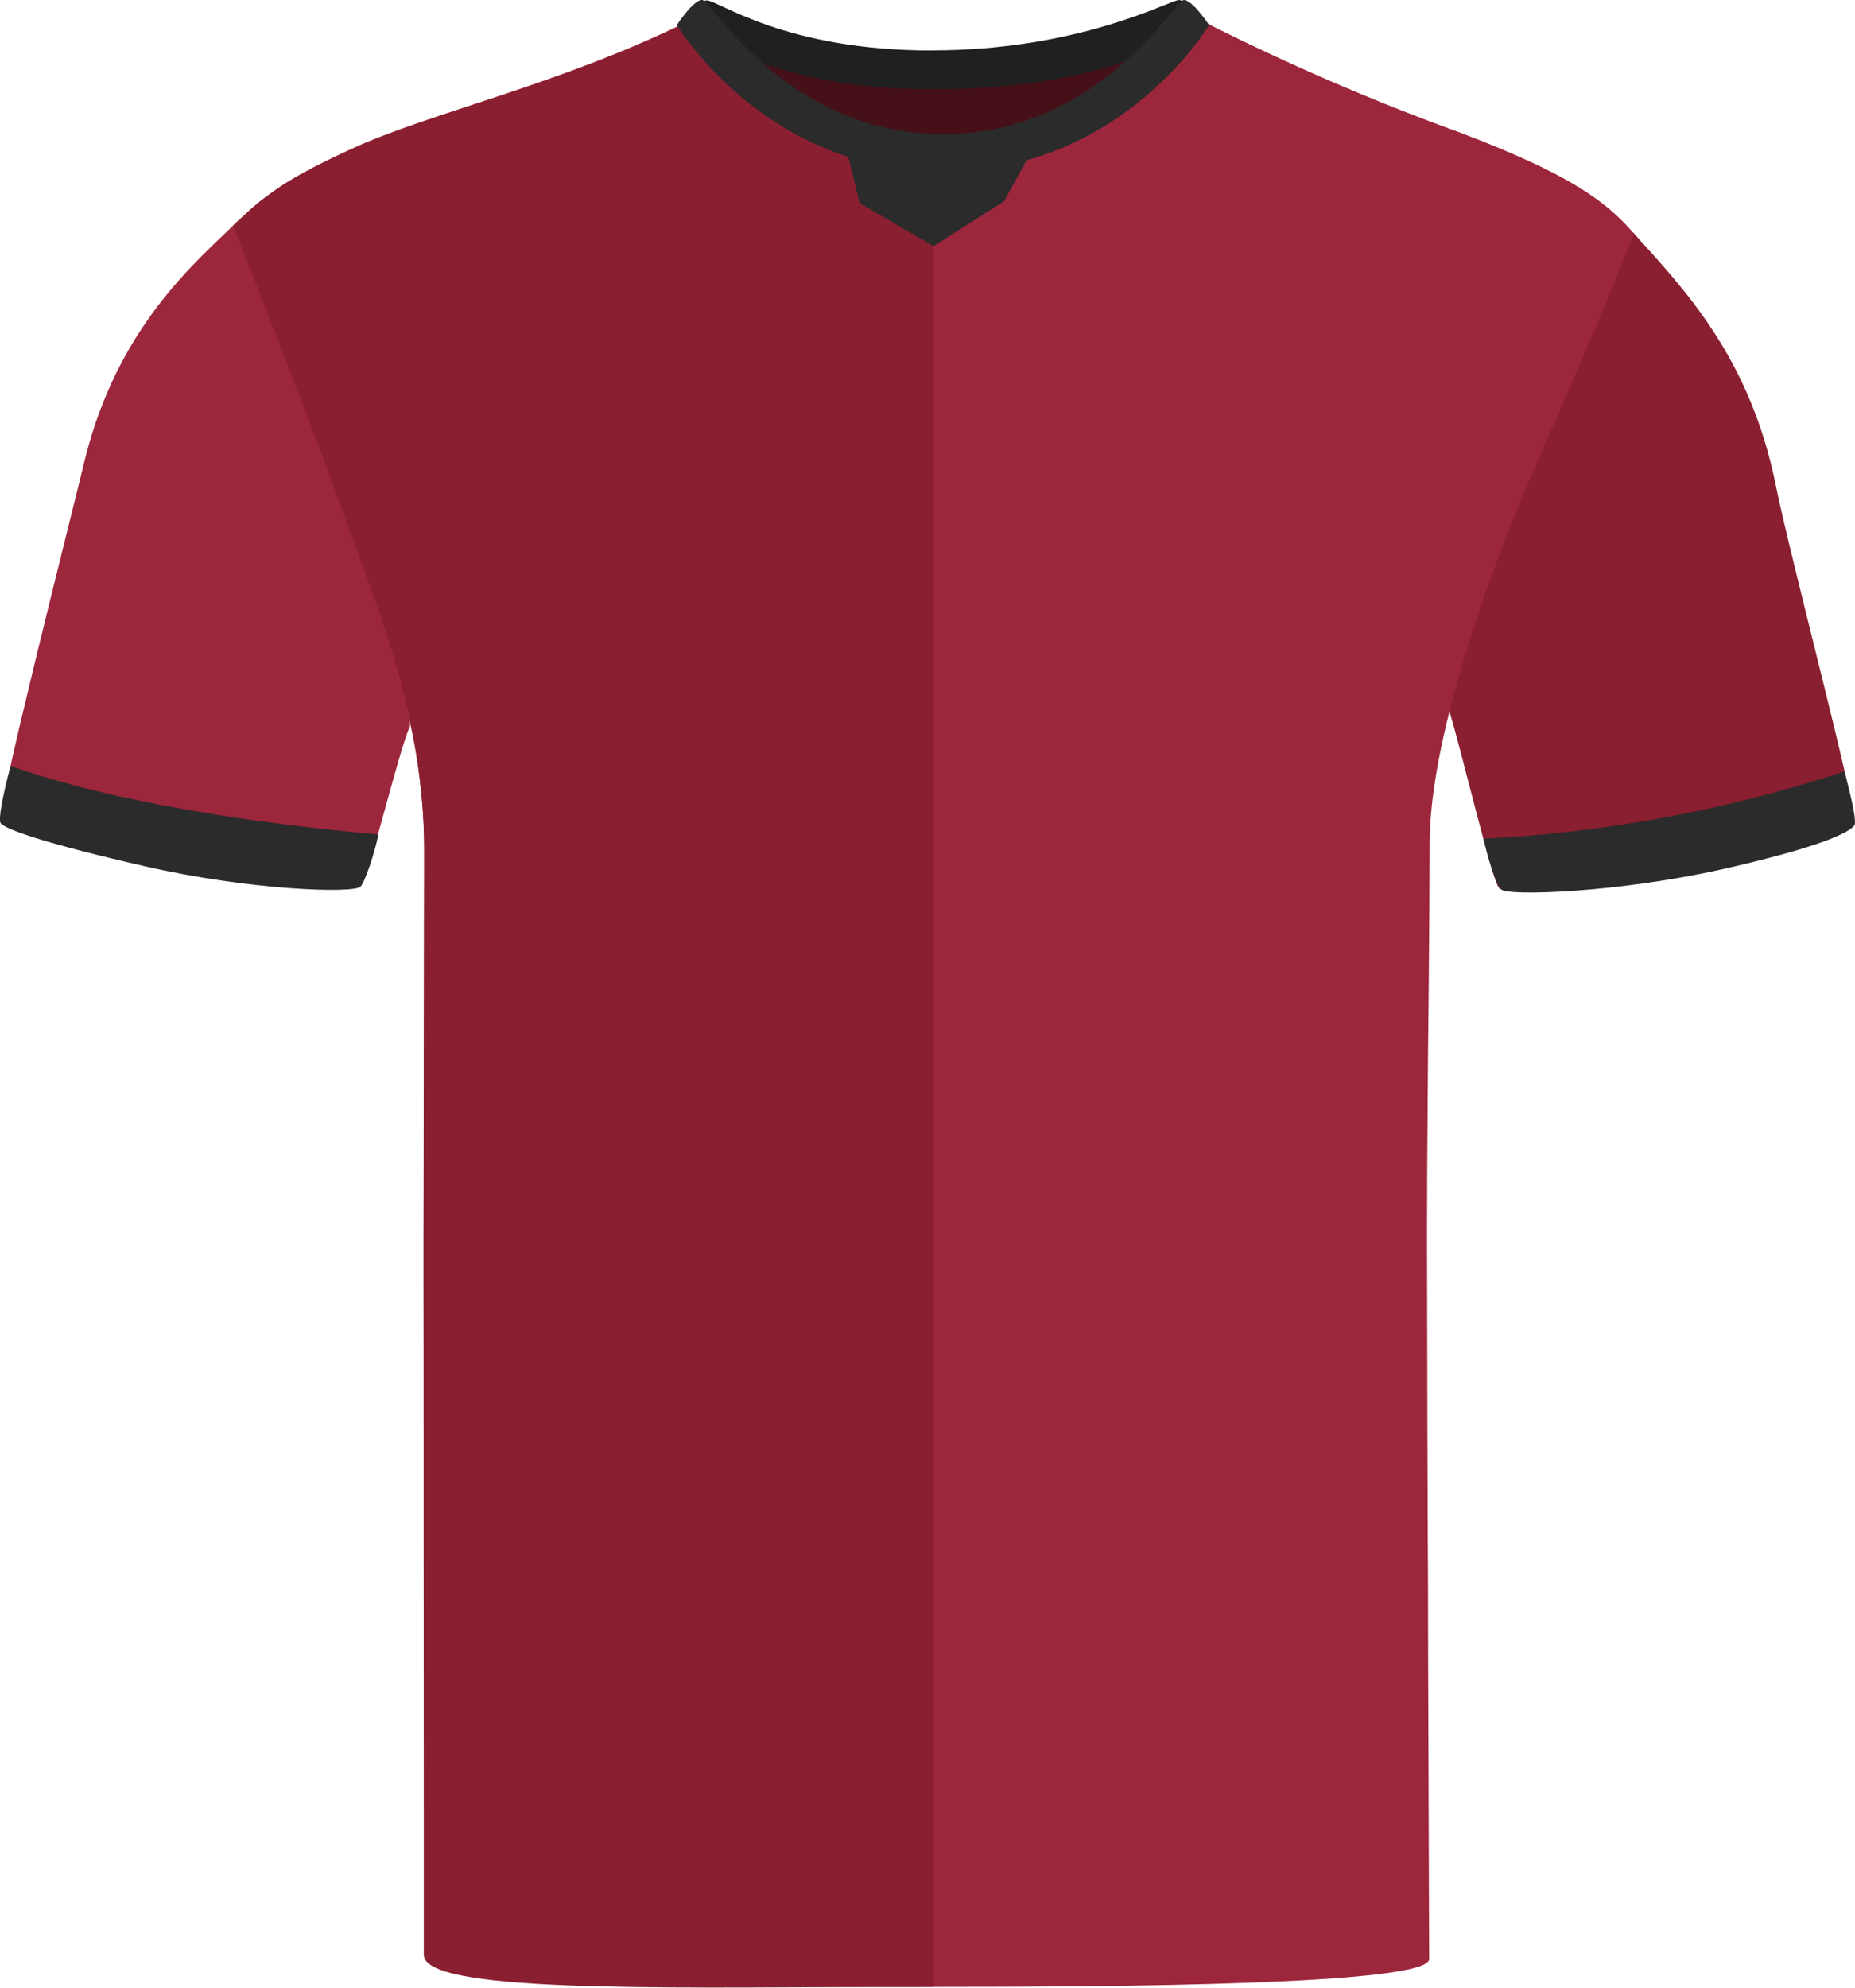
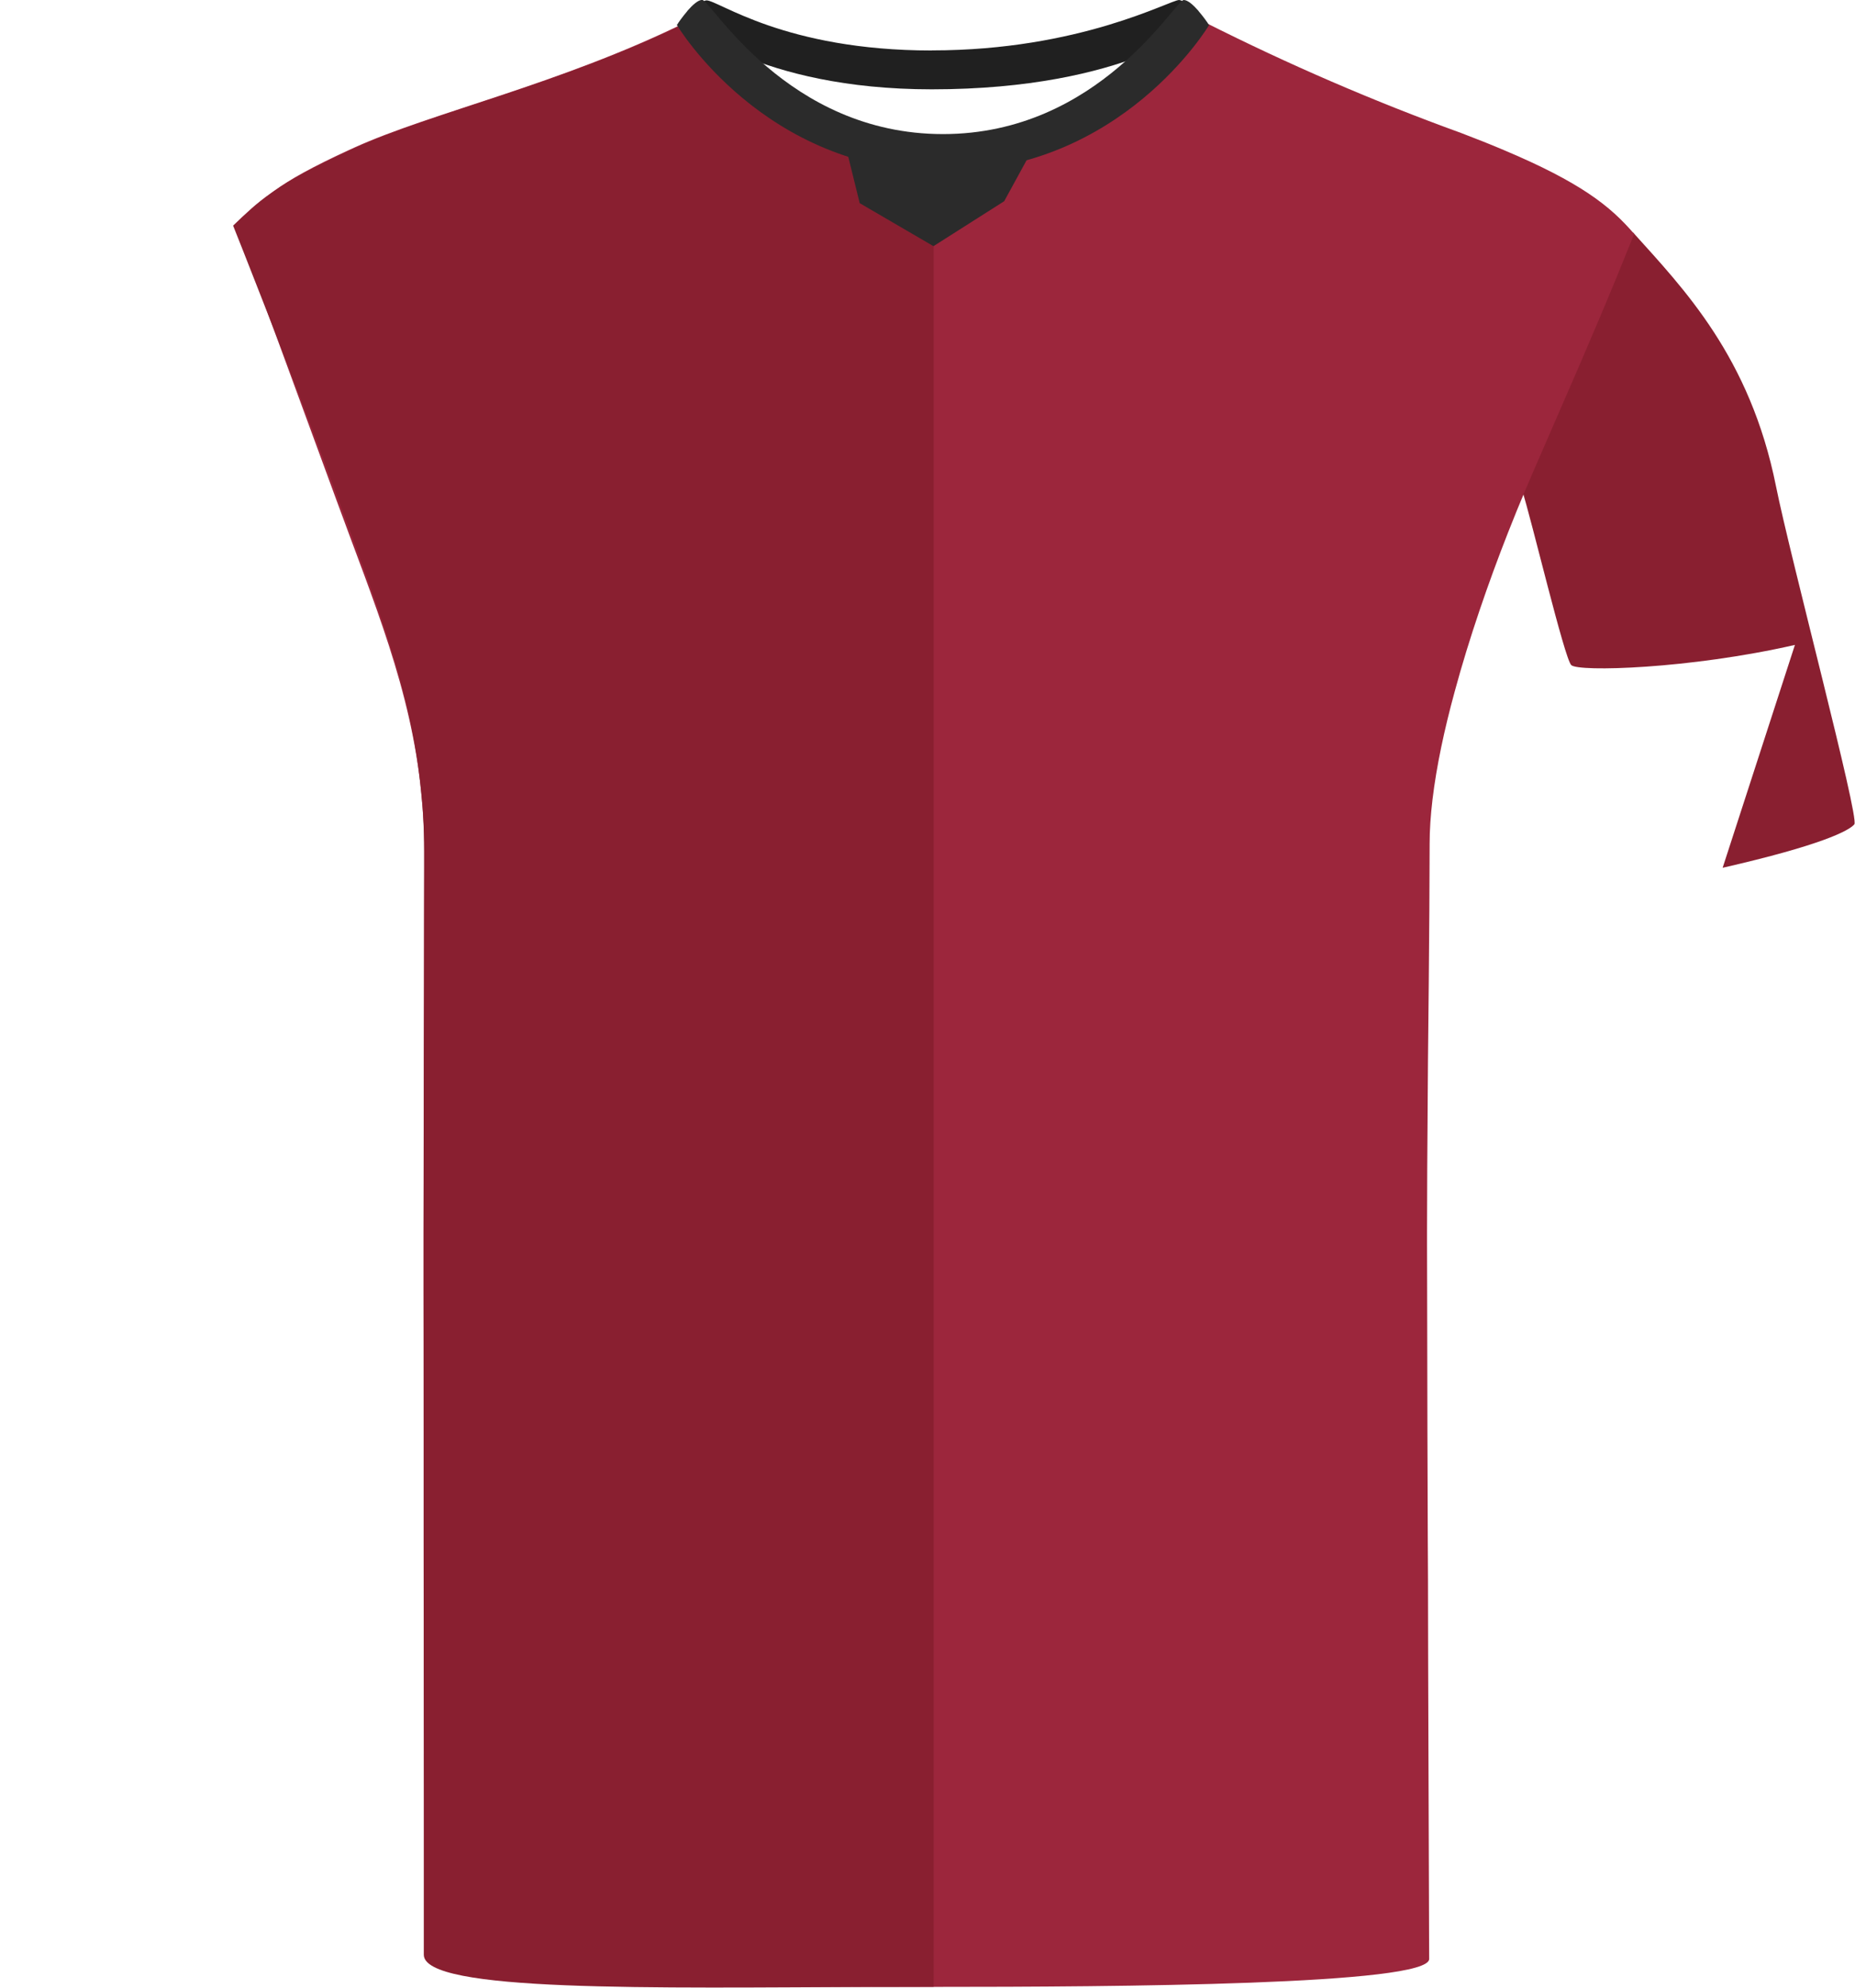
<svg xmlns="http://www.w3.org/2000/svg" id="uuid-925feff2-3a8b-40d8-aa4c-9717d780e784" viewBox="0 0 200.69 214.94">
  <defs>
    <style>.uuid-d27e058f-fb14-4130-9cd3-66e5c9c78171{fill:#202020;}.uuid-36f4eff9-79f1-4694-9b14-af42bffc3885{fill:#451018;}.uuid-b3822d55-4d7a-4280-bd10-fe27a131dde7{fill:#891f30;}.uuid-fca940d4-7b98-4d68-8767-1d159566e085{fill:#9c263c;}.uuid-64da6262-1bd4-41a5-9ebc-a0e3b2f618d5{fill:#2b2b2b;}</style>
  </defs>
-   <path id="uuid-c4107b41-a469-4590-9077-c5985ef91fe7" class="uuid-36f4eff9-79f1-4694-9b14-af42bffc3885" d="M81.54,5.26c.57-1.59,9.95,2.68,18.57,2.68s20.93-3.72,22.31-2.15c1.38,1.57-7.89,16.25-21.26,16.25s-20.6-14.01-19.62-16.78" />
-   <path id="uuid-0e320d7c-9269-4921-9681-b1d2b0214152" class="uuid-fca940d4-7b98-4d68-8767-1d159566e085" d="M14.94,93.43c-10.68-2.44-14.3-4.01-14.86-4.7s7.25-31.36,9.02-38.7c3.58-14.85,12.34-21.9,16.75-26.24,0,0,3.57,11.54,9.79,27.57,6.23,16.03,9,26.59,8.7,27.22-1.18,2.51-4.45,16.27-5.2,17.03s-12.81,.42-24.2-2.18" />
-   <path id="uuid-3e7920cb-b1fe-4e6d-aa6b-af155631e7e0" class="uuid-b3822d55-4d7a-4280-bd10-fe27a131dde7" d="M186.37,93.84c10.68-2.44,13.68-4.01,14.25-4.7s-6.96-28.97-8.48-36.57c-2.81-14-10.01-21.37-15.48-27.45,0,0-5.77,11.81-12,27.84s-8.02,23.45-7.81,24.11c1.04,3.23,4.58,18.2,5.33,18.96s12.81,.42,24.2-2.18" />
+   <path id="uuid-3e7920cb-b1fe-4e6d-aa6b-af155631e7e0" class="uuid-b3822d55-4d7a-4280-bd10-fe27a131dde7" d="M186.37,93.84c10.68-2.44,13.68-4.01,14.25-4.7s-6.96-28.97-8.48-36.57c-2.81-14-10.01-21.37-15.48-27.45,0,0-5.77,11.81-12,27.84c1.04,3.23,4.58,18.2,5.33,18.96s12.81,.42,24.2-2.18" />
  <path class="uuid-fca940d4-7b98-4d68-8767-1d159566e085" d="M176.8,25.3c-1.44,3.58-2.65,6.52-3.93,9.53-.64,1.5-1.29,3.03-1.99,4.66-1.4,3.24-3.01,6.93-5.11,11.76-.24,.56-.49,1.13-.73,1.71-.63,1.48-1.26,3.04-1.9,4.66-2.11,5.37-4.19,11.37-5.76,17.17-1.12,4.09-1.97,8.07-2.4,11.68-.2,1.68-.31,3.28-.31,4.76,0,.81,0,1.66-.01,2.53,0,1.48-.01,3.04-.02,4.66-.03,5.01-.09,10.61-.15,16.33-.03,3.89-.06,7.83-.08,11.68-.01,2.3-.02,4.56-.02,6.76v1.38c0,1.31,0,2.88,.01,4.65,.01,4.2,.02,9.57,.03,15.49,.02,3.73,.03,7.67,.04,11.68,.02,2.98,.03,5.99,.03,8.98,.01,1.56,.01,3.12,.01,4.65,.02,5.2,.04,10.21,.05,14.66,.02,4.61,.03,8.63,.04,11.67,.01,1.25,.01,2.33,.01,3.22,.01,1.02,.01,1.79,.01,2.27,0,2.81-33.71,3.02-53.61,3.02h-5.96c-20.21-.01-49.12-.24-49.12-3.95v-1.34c0-.84,0-1.93-.01-3.22,0-2.96-.01-6.99-.02-11.67,0-4.42-.01-9.43-.02-14.66,0-1.53,0-3.09,0-4.65,0-2.98-.01-5.99-.02-8.98,0-3.99-.01-7.93-.01-11.68-.01-5.83-.01-11.18-.02-15.49v-5.69c0-2.49,0-4.85,.01-7.1,0-4.18,.01-8,.02-11.68,.01-5.52,.03-10.73,.03-16.33,.01-1.52,.01-3.07,.01-4.66v-1.69c0-1.34-.04-2.65-.12-3.94-.04-.56-.08-1.11-.13-1.66-.02-.21-.04-.43-.06-.64-1.12-11.35-5.17-20.73-9.22-31.83-1.73-4.72-3.62-9.87-5.33-14.51-.6-1.63-1.17-3.2-1.71-4.66-.05-.12-.09-.23-.13-.34-.02-.07-.05-.14-.08-.21-2.08-5.62-3.55-9.61-3.55-9.61,1.24-1.49,2.26-2.63,3.79-3.79,.1-.08,.2-.16,.3-.23,1.74-1.28,4.13-2.6,8.1-4.43,.18-.08,.38-.17,.57-.26,8.3-3.77,22.2-6.84,35.82-13.52,.07-.03,.14-.04,.23-.02,1.41,.29,5.67,6.23,12.53,10.48,.26,.16,.53,.32,.8,.48,.09,.06,.18,.12,.27,.16,.41,.24,.82,.47,1.25,.69,.27,.14,.54,.28,.82,.41,1.29,.62,2.65,1.16,4.09,1.58,.66,.2,1.34,.37,2.03,.51,.22,.04,.44,.08,.66,.12,.22,.05,.44,.09,.67,.11,1.13,.18,2.31,.28,3.52,.28h.09c2.62,0,5.09-.38,7.41-1.02,12.47-3.45,20.41-14.41,21.89-13.78,8.97,4.52,18.2,8.51,27.64,11.93,1.71,.65,3.24,1.26,4.63,1.85,4.18,1.76,7.03,3.27,9.12,4.66,2.33,1.55,3.73,2.95,5.01,4.42Z" />
  <path class="uuid-b3822d55-4d7a-4280-bd10-fe27a131dde7" d="M101.01,17.22V214.85c-1.42,0-2.84,0-4.26,.01h-1.7c-24.76,.1-49.2,.59-49.2-3.48v-16.7c-.01-4.43-.01-9.44-.01-14.66v-4.65c-.01-2.98-.01-5.99-.01-8.98v-11.68c0-5.84-.01-11.19-.01-15.49v-5.69c0-2.49,0-4.85,.01-7.1,0-4.18,.01-8,.02-11.68,.01-5.52,.03-10.73,.03-16.33,.01-1.52,.01-3.07,.01-4.66v-1.69c0-1.34-.04-2.65-.12-3.94-.03-.56-.07-1.11-.13-1.66-.02-.21-.04-.43-.06-.64-.35-3.86-1.04-7.49-1.95-11.04-1.46-5.73-3.51-11.25-5.69-17.17-.45-1.2-.9-2.41-1.35-3.65-.12-.33-.25-.67-.37-1.01-2.28-6.2-4.91-13.04-7.03-18.47-.02-.07-.05-.14-.08-.21-2.24-5.75-3.89-9.88-3.89-9.88,1.41-1.36,2.55-2.44,4.1-3.52,.11-.08,.22-.15,.33-.23,1.84-1.27,4.27-2.58,8.29-4.43,.2-.09,.4-.18,.61-.28,8.3-3.78,22.19-6.85,35.82-13.52,1.2-.59,6.21,7.32,14.85,11.81,.27,.14,.54,.28,.82,.41,1.29,.62,2.65,1.16,4.09,1.58,.66,.2,1.34,.37,2.03,.51,.22,.04,.44,.08,.66,.12,.22,.04,.45,.08,.67,.11,1.14,.17,2.31,.26,3.52,.26Z" />
  <path id="uuid-4604c9ac-852f-4c9b-bf5c-d5896f61852f" class="uuid-d27e058f-fb14-4130-9cd3-66e5c9c78171" d="M100.82,5.45C116.87,5.45,126.58,0,127.57,0c.78,.04,2.67,2.39,2.67,2.39,0,0-8.28,7.27-29.43,7.27-18.83,0-26.83-7.27-26.83-7.27,0,0,1.77-2.35,2.45-2.35,1.32,0,8.42,5.42,24.38,5.42" />
-   <path id="uuid-22c1bf26-2bb0-4101-b1a9-9ac172649c6f" class="uuid-64da6262-1bd4-41a5-9ebc-a0e3b2f618d5" d="M15.74,93.69c-10.68-2.44-15.09-3.97-15.66-4.66-.3-.37,.23-3.08,1.07-6.2,10.98,3.88,26.2,6.2,39.79,7.41-.4,2.01-1.48,5.19-1.94,5.64-.75,.75-11.88,.41-23.27-2.19" />
-   <path id="uuid-f8119fef-a7c6-4e18-aa83-fc293889f79d" class="uuid-64da6262-1bd4-41a5-9ebc-a0e3b2f618d5" d="M186.67,93.92c10.68-2.44,13.36-3.93,13.93-4.63,.3-.37-.21-2.74-1.06-5.86-12.63,4.15-25.76,6.6-39.04,7.27,.56,2.45,1.35,4.92,1.91,5.48,.75,.75,12.87,.34,24.26-2.26" />
  <polygon class="uuid-64da6262-1bd4-41a5-9ebc-a0e3b2f618d5" points="91.76 16.9 93.01 21.97 100.99 26.62 108.64 21.76 111.3 16.9 91.76 16.9" />
  <path class="uuid-64da6262-1bd4-41a5-9ebc-a0e3b2f618d5" d="M102.05,18.54s-.02,0-.03,0-.02,0-.03,0c-19.35,0-28.76-15.84-28.76-15.84,.04-.07,.1-.12,.14-.19,0,0,0-.02,0-.02,0,0,.44-.65,.99-1.29,.02-.02,.03-.04,.04-.06,0,0,0,0,0,0,.52-.59,1.12-1.15,1.57-1.15,.93,0,9.14,14.51,26.05,14.51S127.13,0,128.07,0c.44,0,1.05,.56,1.57,1.15,0,0,0,0,0,0,.02,.02,.03,.04,.04,.06,.55,.64,.99,1.29,.99,1.29,0,0,0,.01,0,.02,.04,.07,.1,.12,.14,.19,0,0-9.41,15.84-28.76,15.84Z" />
</svg>